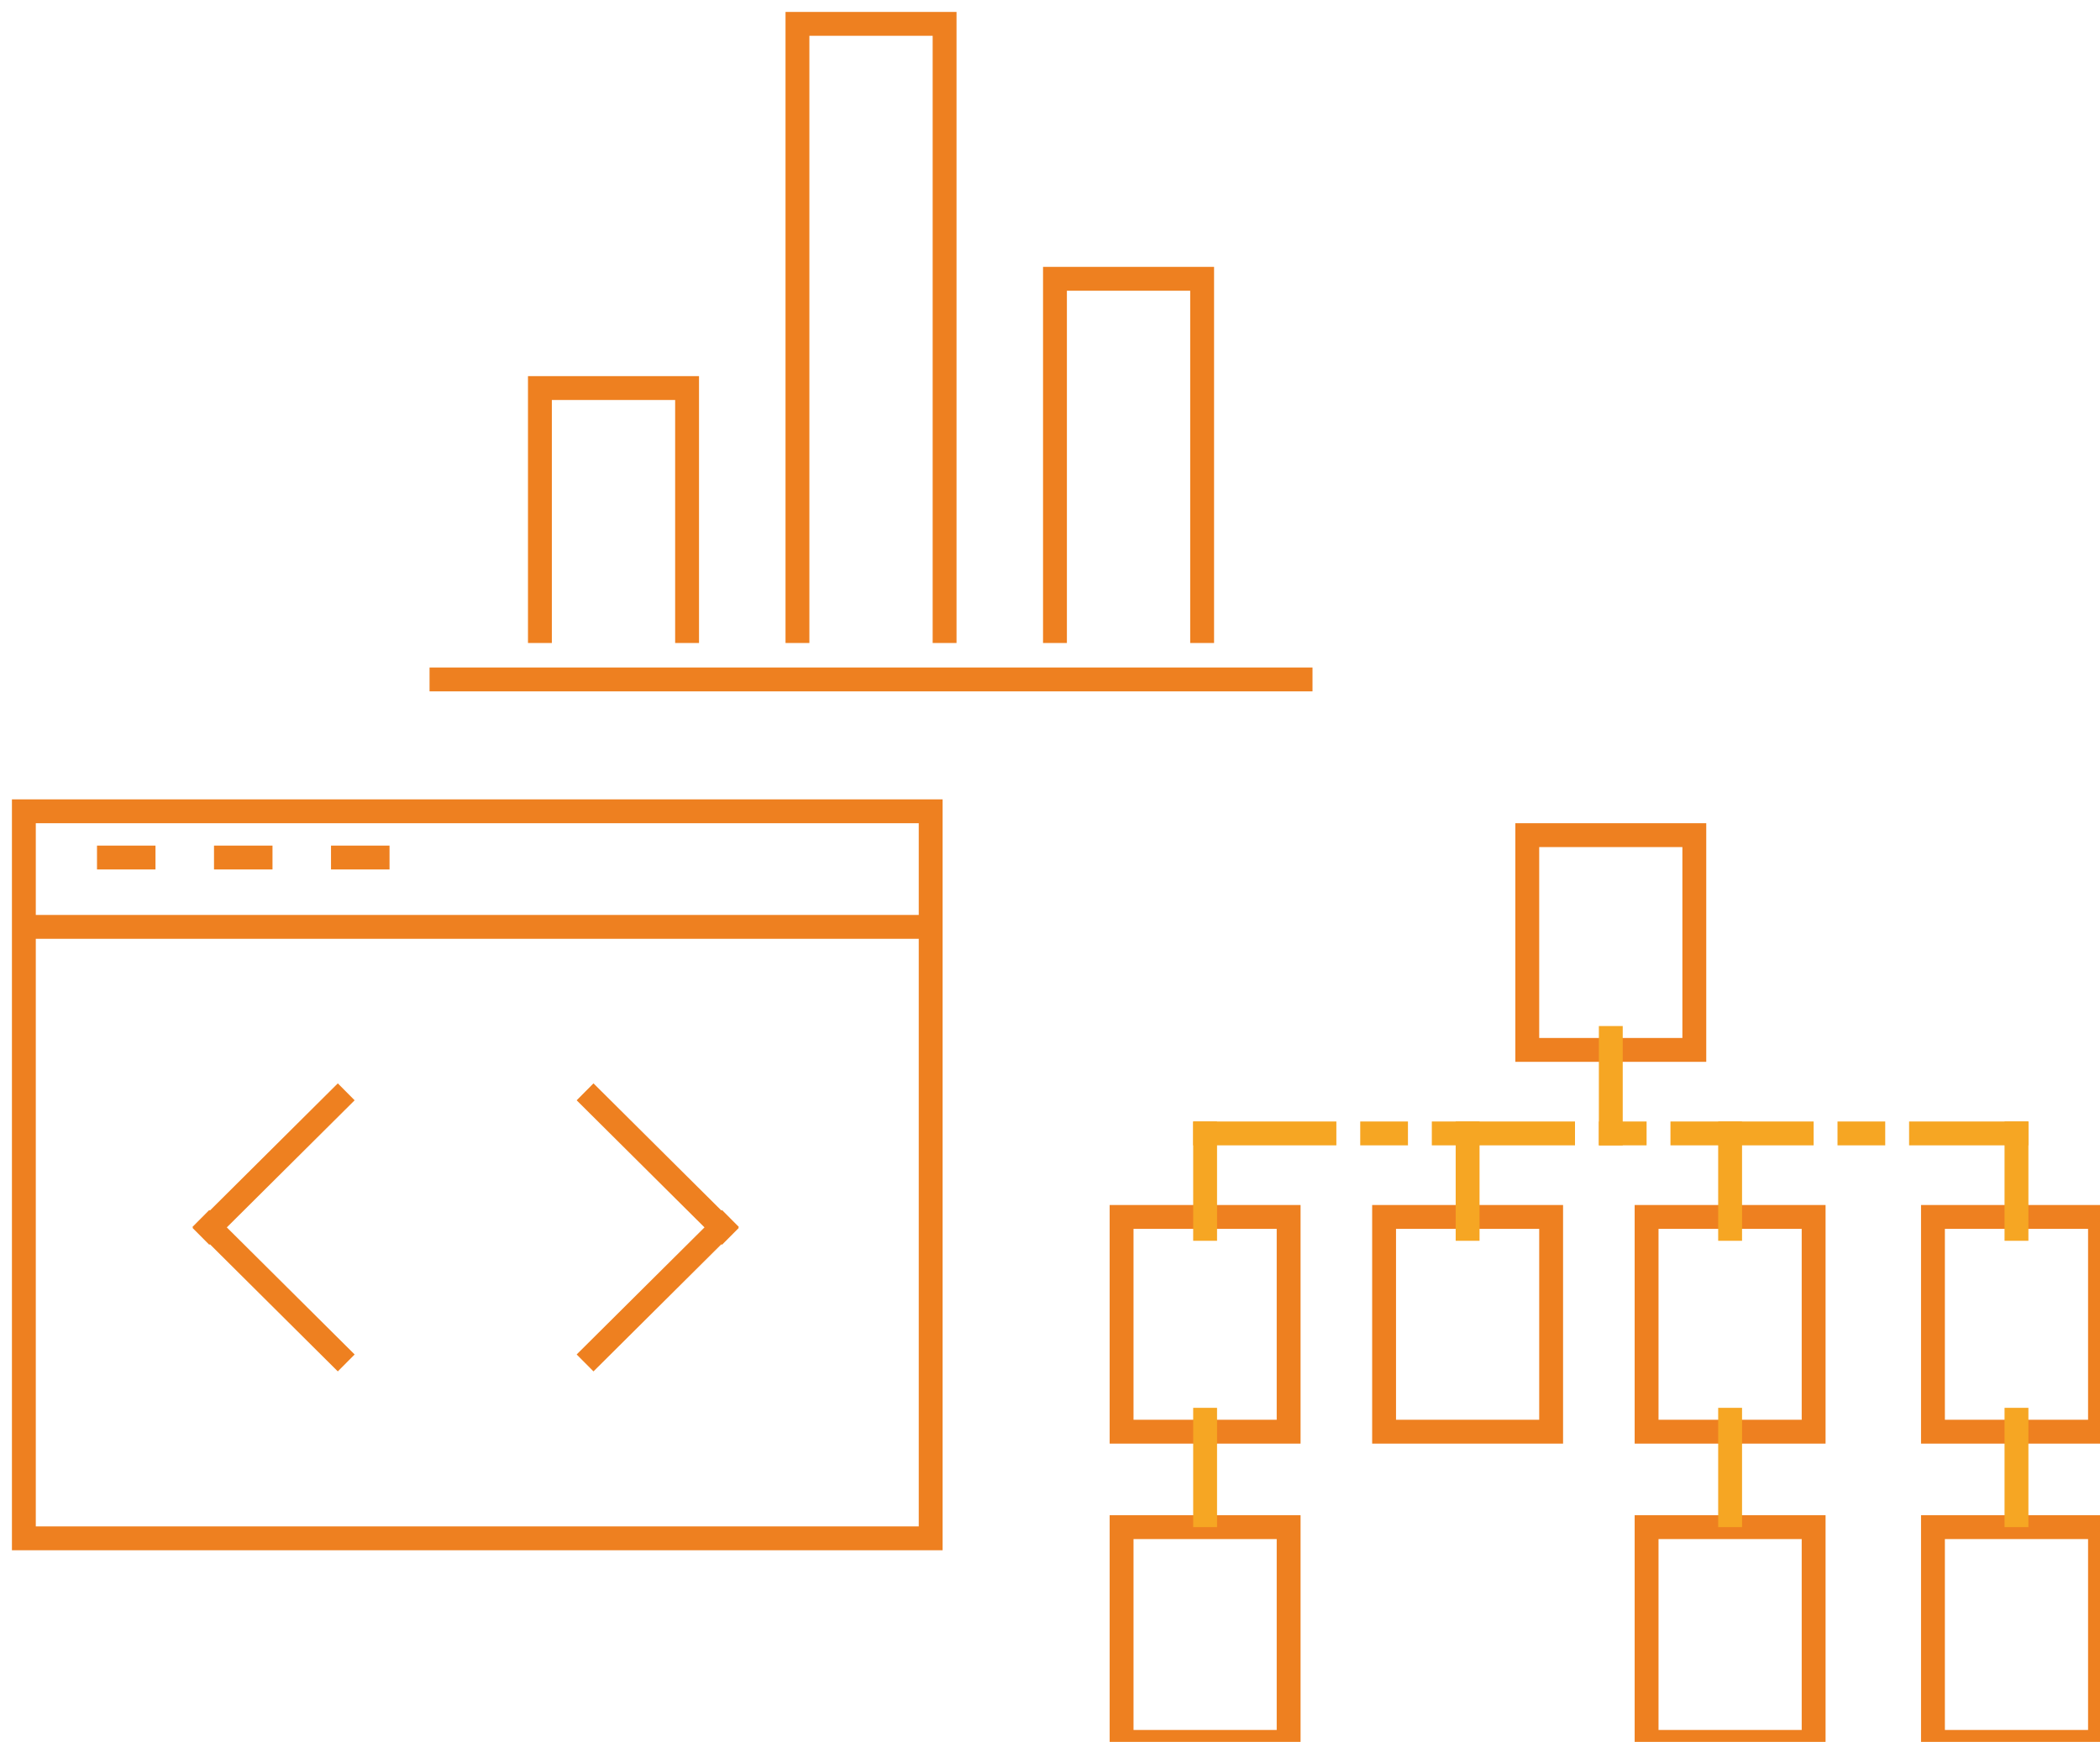
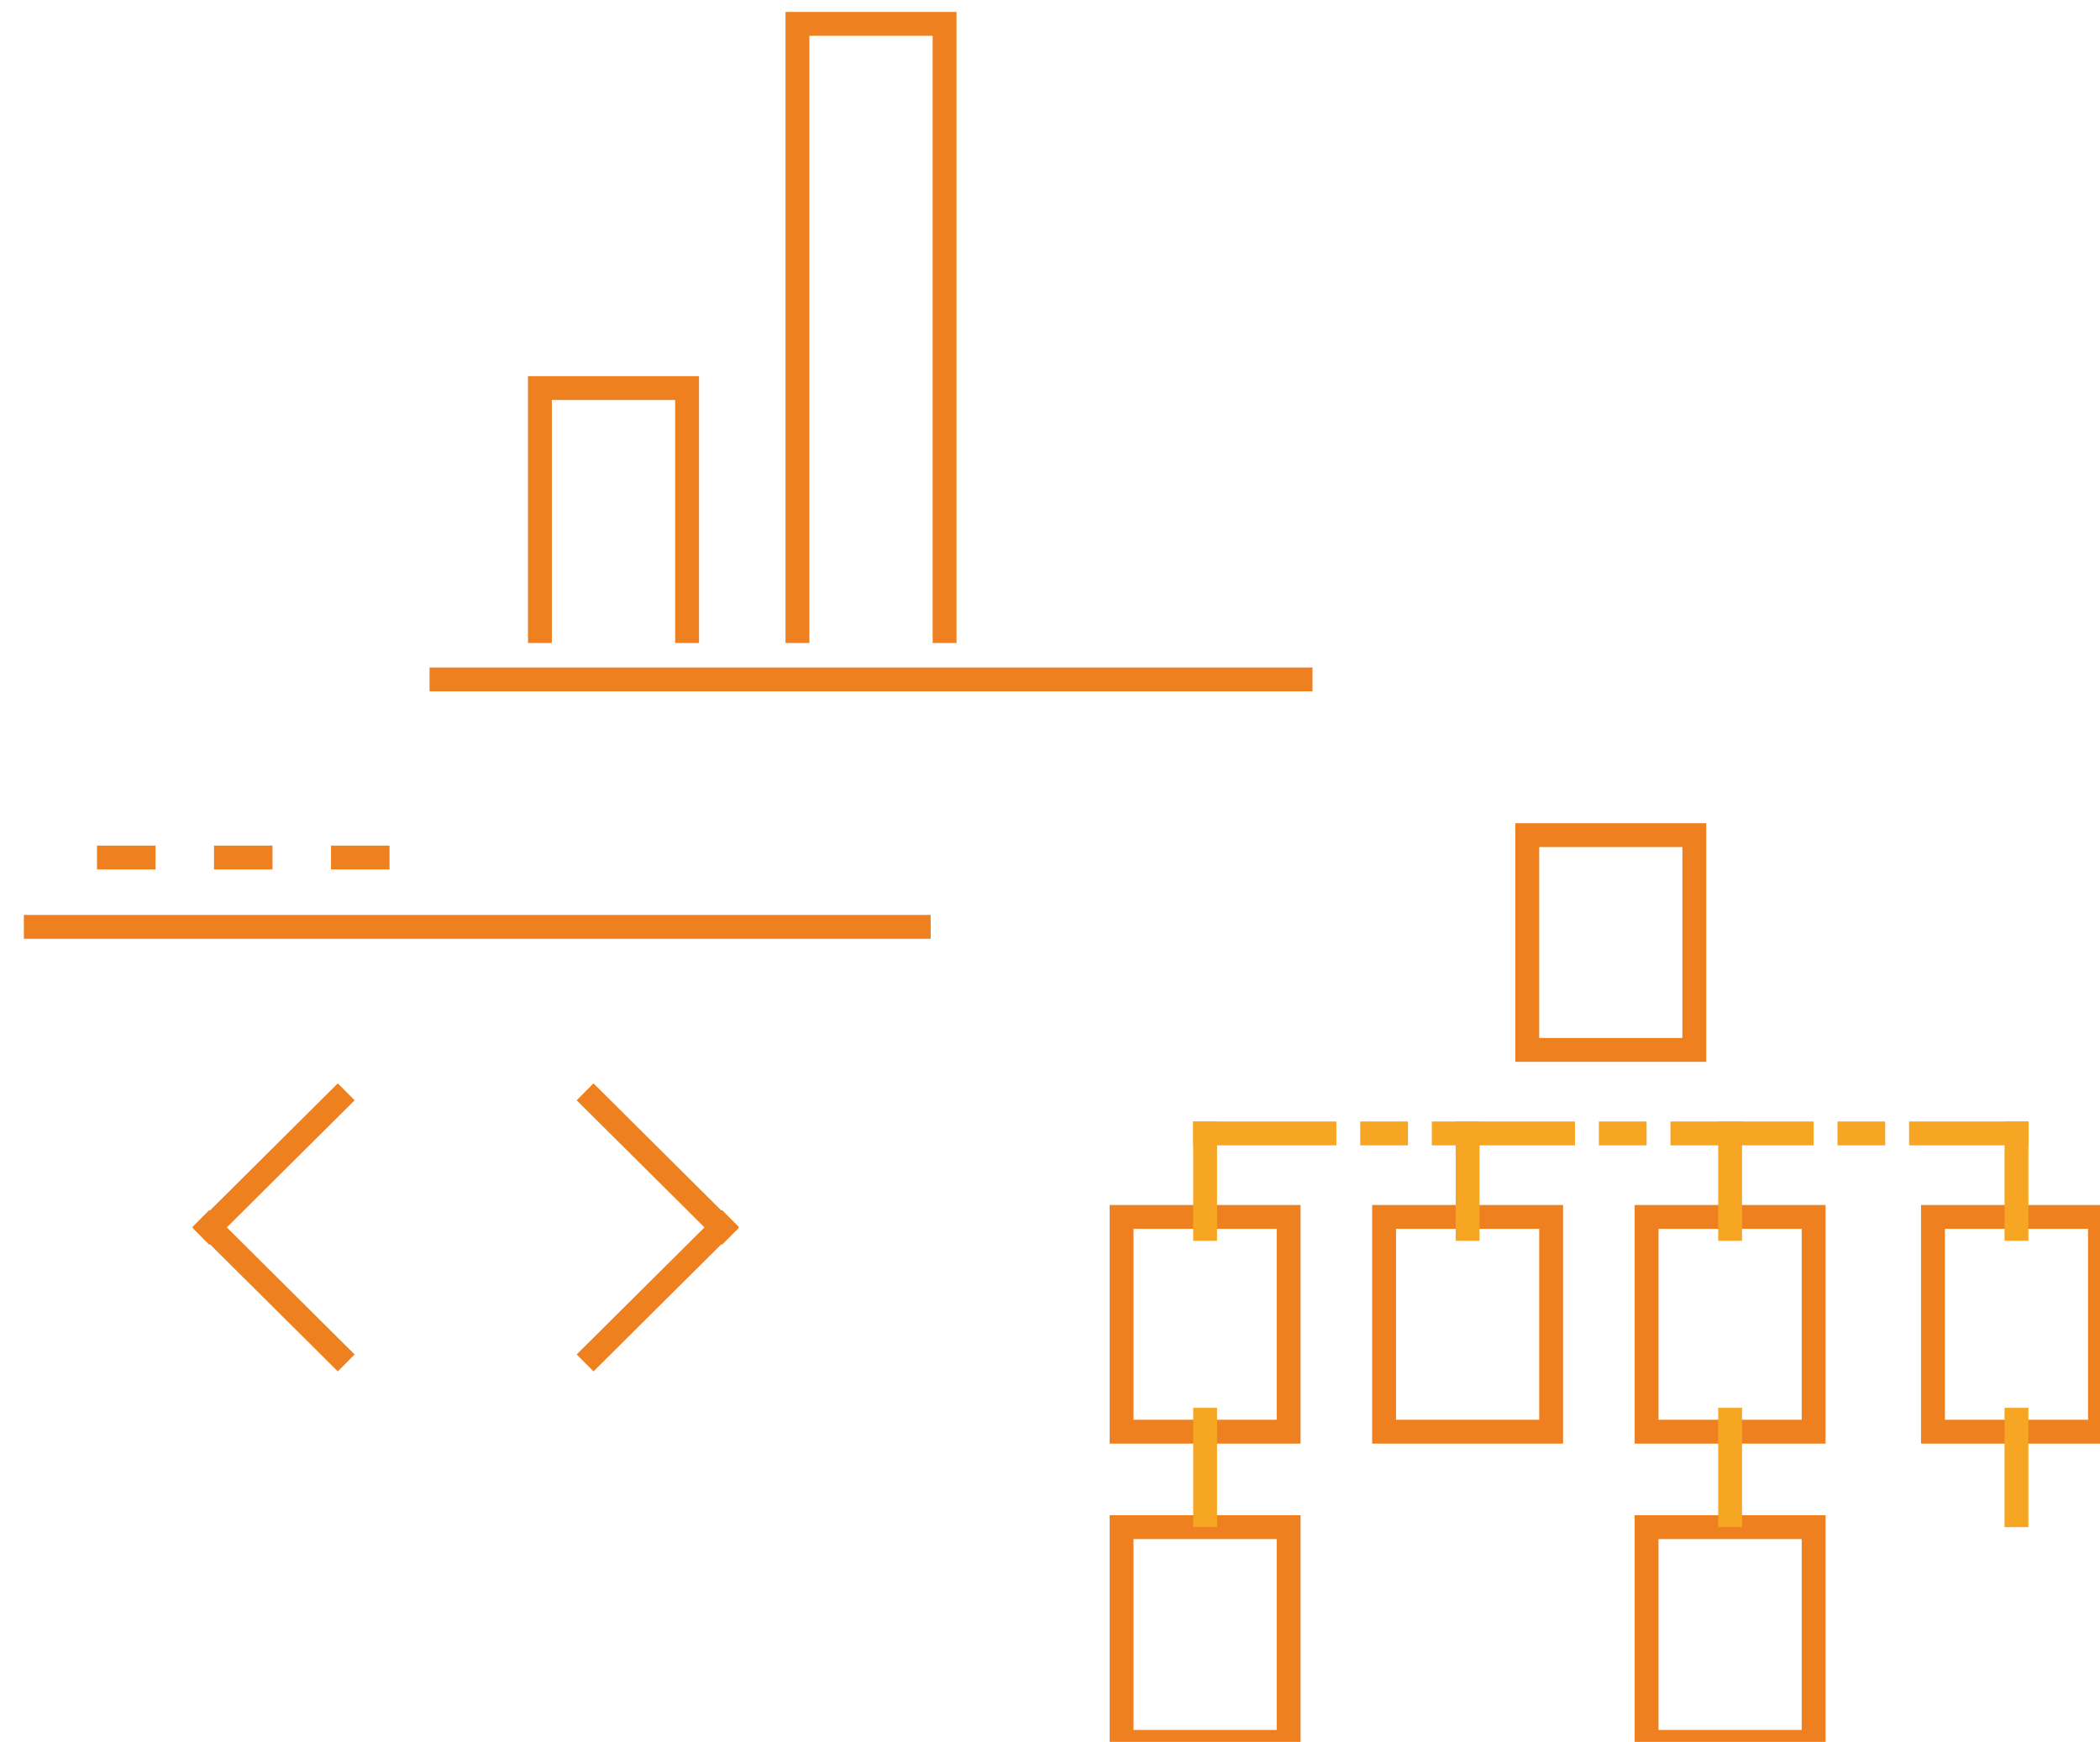
<svg xmlns="http://www.w3.org/2000/svg" xmlns:ns1="http://www.bohemiancoding.com/sketch/ns" width="88px" height="73px" viewBox="0 0 88 73" version="1.1">
  <title>icon-managed-it-services</title>
  <desc>Created with sketchtool.</desc>
  <defs />
  <g id="Page-1" stroke="none" stroke-width="1" fill="none" fill-rule="evenodd" ns1:type="MSPage">
    <g id="services---consulting-&amp;-other-services" ns1:type="MSArtboardGroup" transform="translate(-877, -2223)">
      <g id="icon-managed-it-services" ns1:type="MSLayerGroup" transform="translate(878, 2224)">
        <g id="Group-15" transform="translate(17, 0)" stroke="#EE8020" ns1:type="MSShapeGroup">
          <path d="M10.792,25.947 L10.792,15.263 L4.625,15.263 L4.625,25.947" id="Shape" />
          <path d="M21.583,25.947 L21.583,0 L15.417,0 L15.417,25.947" id="Shape" />
-           <path d="M32.375,25.947 L32.375,10.684 L26.208,10.684 L26.208,25.947" id="Shape" />
          <path d="M0,27.474 L37,27.474" id="Shape" />
        </g>
        <g id="icon-development" transform="translate(0, 33)" ns1:type="MSShapeGroup" stroke="#EE8020">
          <g id="Layer_1">
-             <rect id="Rectangle-path" x="0" y="0" width="38" height="30.469" />
            <path d="M0,4.844 L38,4.844" id="Shape" />
            <path d="M5.516,1.938 L3.065,1.938" id="Shape" />
            <path d="M10.419,1.938 L7.968,1.938" id="Shape" />
            <path d="M15.323,1.938 L12.871,1.938" id="Shape" />
            <path d="M13.154,22.766 L7.773,17.416" id="Line" stroke-linecap="square" />
            <path d="M13.154,17.922 L7.773,12.572" id="Line-Copy" stroke-linecap="square" transform="translate(10.231, 15.016) scale(1, -1) translate(-10.231, -15.016) " />
            <path d="M29.718,22.766 L24.337,17.416" id="Line-Copy-3" stroke-linecap="square" transform="translate(26.795, 19.859) scale(-1, 1) translate(-26.795, -19.859) " />
            <path d="M29.718,17.922 L24.337,12.572" id="Line-Copy-2" stroke-linecap="square" transform="translate(26.795, 15.016) scale(-1, -1) translate(-26.795, -15.016) " />
          </g>
        </g>
        <rect id="Rectangle-747" stroke="#EE8020" ns1:type="MSShapeGroup" x="63" y="34" width="7" height="9" />
        <rect id="Rectangle-747-Copy" stroke="#EE8020" ns1:type="MSShapeGroup" x="46" y="50" width="7" height="9" />
        <rect id="Rectangle-747-Copy-5" stroke="#EE8020" ns1:type="MSShapeGroup" x="46" y="63" width="7" height="9" />
        <rect id="Rectangle-747-Copy-6" stroke="#EE8020" ns1:type="MSShapeGroup" x="68" y="63" width="7" height="9" />
-         <rect id="Rectangle-747-Copy-7" stroke="#EE8020" ns1:type="MSShapeGroup" x="80" y="63" width="7" height="9" />
        <rect id="Rectangle-747-Copy-2" stroke="#EE8020" ns1:type="MSShapeGroup" x="57" y="50" width="7" height="9" />
        <rect id="Rectangle-747-Copy-3" stroke="#EE8020" ns1:type="MSShapeGroup" x="68" y="50" width="7" height="9" />
        <rect id="Rectangle-747-Copy-4" stroke="#EE8020" ns1:type="MSShapeGroup" x="80" y="50" width="7" height="9" />
-         <path d="M66.5,42.5 L66.5,46.5" id="Line" stroke="#F6A623" stroke-linecap="square" stroke-dasharray="2,1,2" ns1:type="MSShapeGroup" />
        <path d="M60.5,46.5 L60.5,50.5" id="Line" stroke="#F6A623" stroke-linecap="square" stroke-dasharray="2,1,2" ns1:type="MSShapeGroup" />
        <path d="M49.5,46.5 L49.5,50.5" id="Line" stroke="#F6A623" stroke-linecap="square" stroke-dasharray="2,1,2" ns1:type="MSShapeGroup" />
        <path d="M71.5,46.5 L71.5,50.5" id="Line" stroke="#F6A623" stroke-linecap="square" stroke-dasharray="2,1,2" ns1:type="MSShapeGroup" />
        <path d="M83.5,46.5 L83.5,50.5" id="Line" stroke="#F6A623" stroke-linecap="square" stroke-dasharray="2,1,2" ns1:type="MSShapeGroup" />
        <path d="M83.5,58.5 L83.5,62.5" id="Line" stroke="#F6A623" stroke-linecap="square" stroke-dasharray="2,1,2" ns1:type="MSShapeGroup" />
        <path d="M71.5,58.5 L71.5,62.5" id="Line" stroke="#F6A623" stroke-linecap="square" stroke-dasharray="2,1,2" ns1:type="MSShapeGroup" />
        <path d="M49.5,58.5 L49.5,62.5" id="Line" stroke="#F6A623" stroke-linecap="square" stroke-dasharray="2,1,2" ns1:type="MSShapeGroup" />
        <path d="M49.5,46.5 L83.5,46.5" id="Line-Copy-12" stroke="#F6A623" stroke-linecap="square" stroke-dasharray="2,1,2" ns1:type="MSShapeGroup" />
      </g>
    </g>
  </g>
</svg>